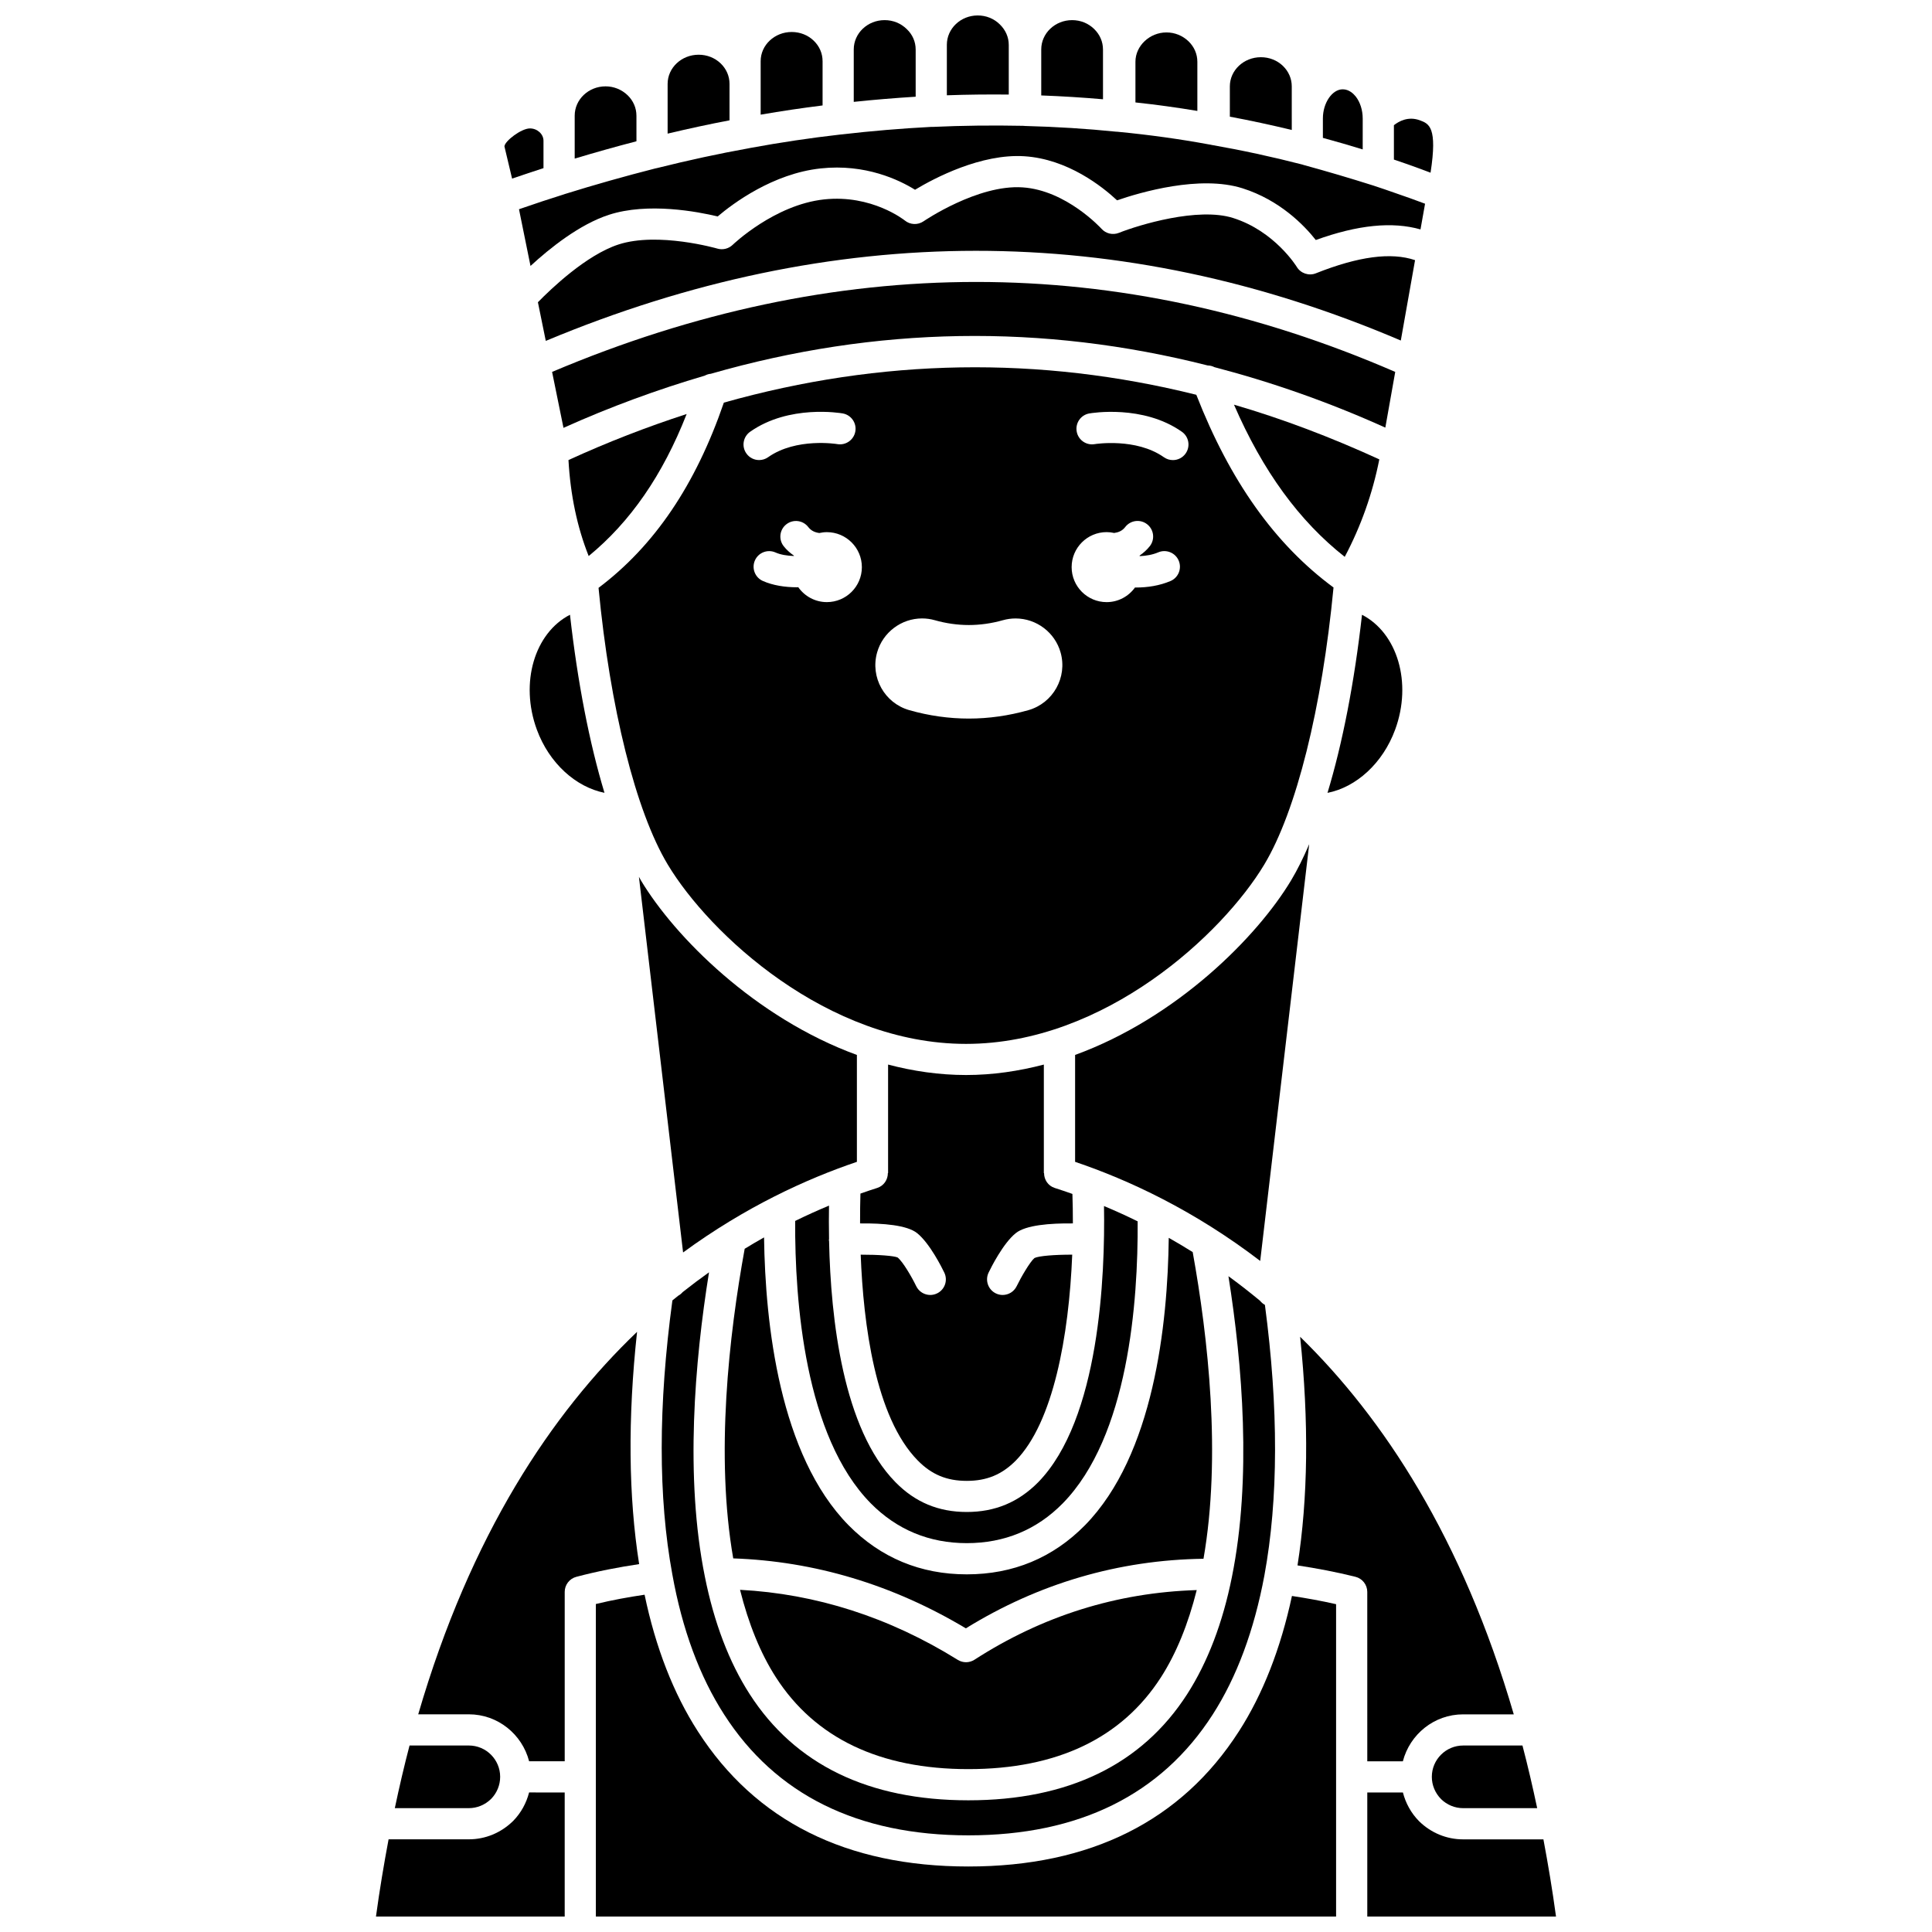
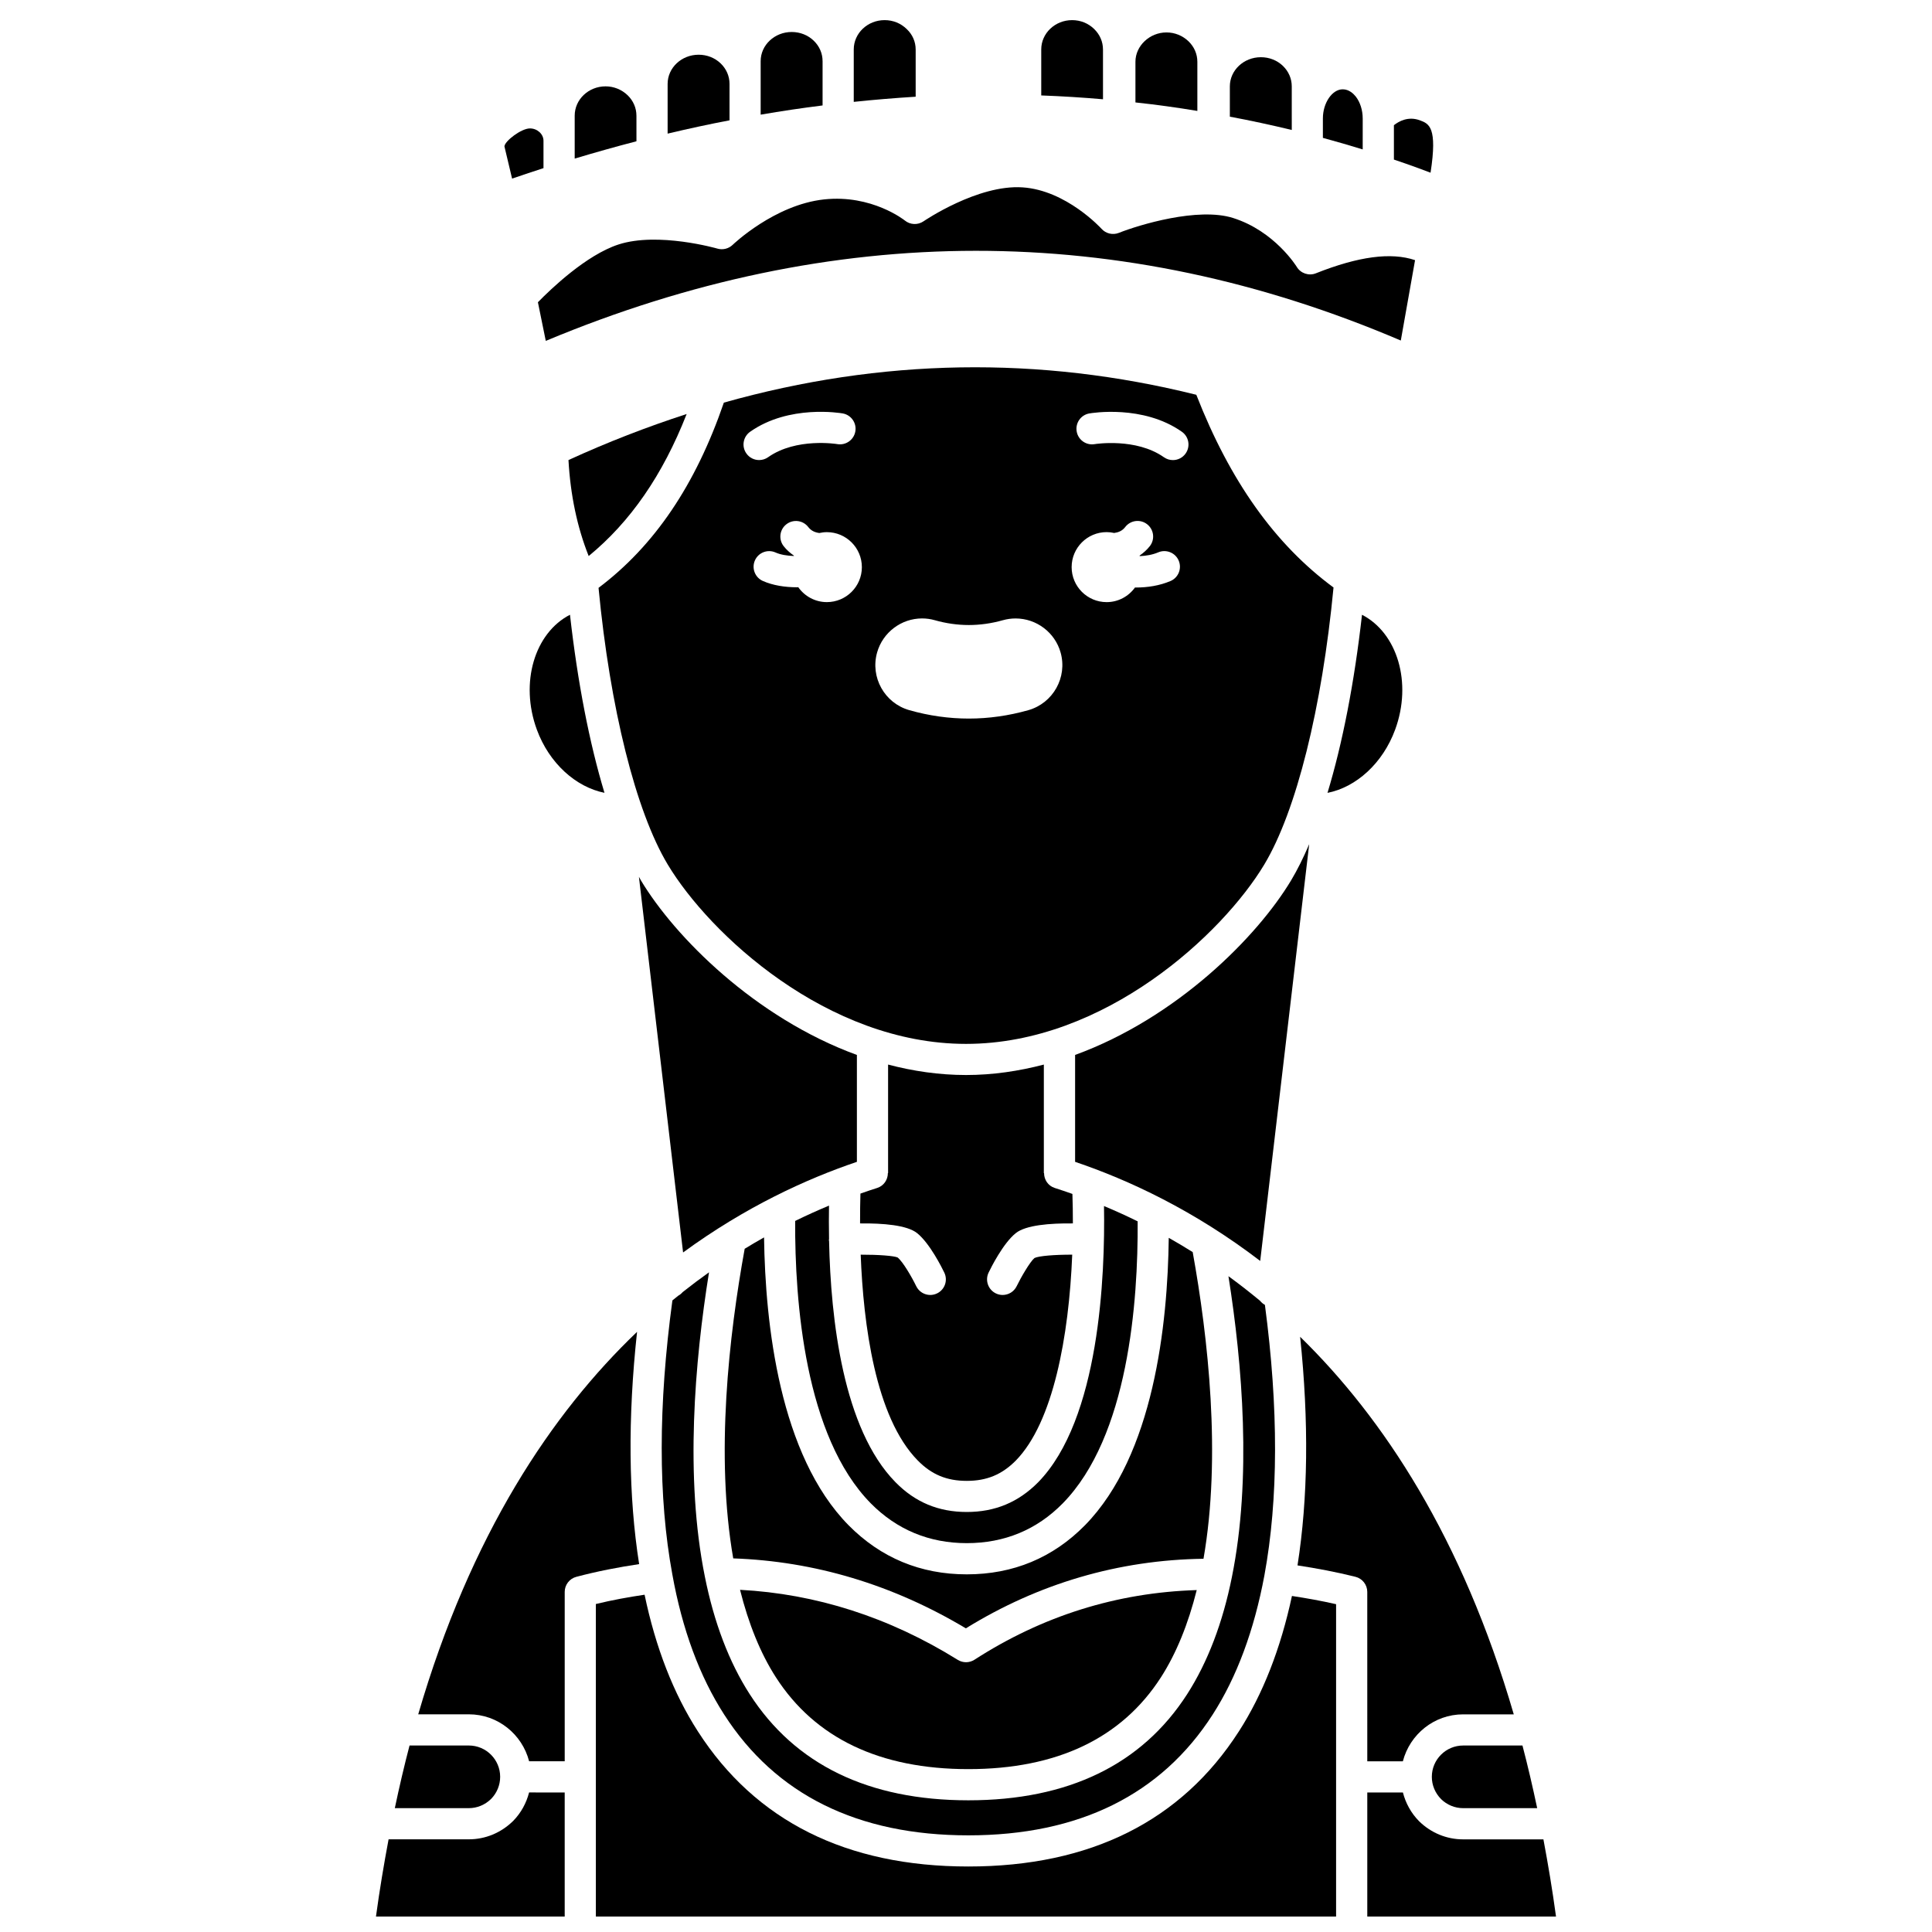
<svg xmlns="http://www.w3.org/2000/svg" width="800px" height="800px" version="1.1" viewBox="144 144 512 512">
  <defs>
    <clipPath id="d">
-       <path d="m394 148.09h18v21.906h-18z" />
-     </clipPath>
+       </clipPath>
    <clipPath id="c">
      <path d="m243 619h51v32.902h-51z" />
    </clipPath>
    <clipPath id="b">
      <path d="m506 619h51v32.902h-51z" />
    </clipPath>
    <clipPath id="a">
      <path d="m301 566h198v85.902h-198z" />
    </clipPath>
  </defs>
  <path d="m337.33 175.56v-9.336c0-2.039-0.832-3.957-2.332-5.406-1.555-1.496-3.629-2.316-5.848-2.316-4.535 0-8.223 3.465-8.223 7.723v13.188c5.59-1.328 11.086-2.516 16.406-3.527v-0.324z" />
-   <path d="m284.59 214.48c5.09-4.688 12.961-11.008 20.758-13.547 10.348-3.375 23.594-0.836 28.84 0.43 4.066-3.449 14.648-11.371 27.305-12.73 11.863-1.289 20.844 3.074 25 5.652 5.133-3.098 17.539-9.621 29.012-8.875 11.465 0.746 20.629 8.035 24.527 11.68 6.164-2.125 21.938-6.762 33.23-3.195 9.949 3.148 16.398 9.855 19.438 13.711 11.168-4.035 20.297-4.926 27.746-2.809l1.211-6.809c-2.609-0.98-5.215-1.922-7.863-2.82-1.902-0.676-3.828-1.332-5.773-1.973-6.449-2.039-12.027-3.688-18.66-5.508-0.016-0.004-0.023-0.012-0.043-0.02-0.07-0.02-0.145-0.043-0.211-0.066-7.941-2.047-16.027-3.797-24.039-5.199-0.133-0.02-0.262-0.055-0.391-0.086-0.094-0.008-0.195-0.023-0.289-0.043-7.719-1.426-15.797-2.543-24.012-3.336-0.059-0.004-0.121-0.012-0.191-0.023h-0.008-0.004-0.012c-0.129 0.008-0.281-0.008-0.414-0.02-7.754-0.793-15.832-1.297-24.008-1.508-0.105 0-0.551-0.031-0.652-0.043-8.031-0.164-16.074-0.07-23.852 0.285h-0.172-0.016-0.008-0.285c-7.887 0.414-15.938 1.086-23.719 1.996-0.098 0.012-0.207 0.02-0.305 0.023-0.047 0.004-0.086 0.012-0.133 0.016-7.848 0.891-15.852 2.09-23.789 3.551l-0.496 0.102c-7.723 1.383-15.801 3.129-24.133 5.211-0.113 0.027-0.418 0.09-0.531 0.113-8.195 2.094-16.168 4.348-23.965 6.781-0.094 0.039-0.191 0.07-0.285 0.098v0.004c-3.664 1.145-7.492 2.41-11.859 3.926z" />
  <path d="m312.66 174.65c0-2.035-0.832-3.957-2.336-5.41-1.578-1.516-3.656-2.356-5.844-2.356-4.516 0-8.18 3.481-8.18 7.766v11.379c5.426-1.629 10.887-3.164 16.367-4.594l-0.004-6.785z" />
  <path d="m363.66 472.66c-0.004-0.113 0.047-0.207 0.047-0.312-0.059-3.188-0.059-6.156-0.012-8.848-2.91 1.211-5.906 2.559-8.969 4.062-0.105 21.332 2.559 57.094 20.051 74.848 6.922 6.992 15.48 10.539 25.43 10.539 9.988 0 18.547-3.543 25.426-10.539 17.402-17.742 19.996-53.438 19.855-74.742-3.043-1.5-6.019-2.844-8.918-4.055 0.316 18.383-1.148 56.555-17.473 73.23-5.246 5.285-11.414 7.848-18.895 7.848-7.5 0-13.684-2.582-18.887-7.887-13.887-14.125-17.168-43.16-17.602-63.906-0.008-0.086-0.047-0.156-0.055-0.238z" />
  <path d="m400 428.89c-7.113 0-14.016-1.027-20.648-2.769v28.758h-0.059c0 1.75-1.066 3.379-2.82 3.938-1.445 0.457-2.938 0.961-4.449 1.496-0.066 2.195-0.105 4.887-0.098 7.906 6.074-0.066 12.465 0.441 15.129 2.582 3.352 2.691 6.582 9.184 7.195 10.457 0.992 2.059 0.129 4.523-1.926 5.508-0.578 0.277-1.188 0.414-1.793 0.414-1.535 0-3.012-0.859-3.723-2.332-1.16-2.402-3.527-6.481-4.926-7.602-0.949-0.445-5.125-0.762-9.789-0.746 0.703 18.398 3.867 43.094 15.113 54.531 3.676 3.746 7.68 5.414 12.992 5.414 5.309 0 9.316-1.66 13.008-5.387 9.906-10.117 14.074-32.914 14.945-54.559-4.66-0.012-8.883 0.332-10 0.887-1.184 0.98-3.555 5.059-4.719 7.461-0.715 1.473-2.184 2.332-3.723 2.332-0.602 0-1.215-0.133-1.793-0.414-2.051-0.992-2.914-3.461-1.926-5.512 0.609-1.273 3.848-7.766 7.191-10.453 2.676-2.148 9.082-2.648 15.145-2.582 0.008-2.668-0.043-5.269-0.125-7.816-1.598-0.566-3.172-1.098-4.691-1.582-1.754-0.559-2.82-2.184-2.82-3.938h-0.059v-28.758c-6.617 1.73-13.516 2.766-20.633 2.766z" />
  <path d="m460.08 475.82c-2.137-1.34-4.25-2.598-6.348-3.781-0.273 22.906-3.969 57.578-22.207 76.172-8.5 8.633-19.031 13.008-31.32 13.008-12.246 0-22.777-4.375-31.309-12.996-18.332-18.613-22.098-53.367-22.414-76.301-1.703 0.957-3.41 1.957-5.133 3.016-4.168 22.902-7.793 54.785-3.035 82.051 21.5 0.746 42.219 6.926 61.648 18.539 19.246-11.883 40.461-18.129 62.977-18.441 4.754-27.172 1.219-58.68-2.859-81.266z" />
  <path d="m335.91 598.37c13.645 21.246 35.414 32.016 64.715 32.016 29.324 0 51.105-10.766 64.746-32.008 6.375-9.906 10.984-22.309 13.703-36.852 3.731-20.254 3.762-44.391 0.141-71.719-0.504-0.277-0.945-0.645-1.293-1.09-2.793-2.309-5.586-4.488-8.371-6.508 3.711 23.422 6.191 53.656 0.91 79.742-2.43 12.121-6.418 22.562-11.852 31.023-12.008 18.664-31.52 28.125-57.984 28.125-26.438 0-45.938-9.461-57.945-28.121-5.453-8.465-9.453-18.965-11.895-31.203-5.289-26.238-2.703-56.867 1.109-80.598-2.324 1.652-4.656 3.402-6.992 5.254-0.332 0.383-0.723 0.715-1.18 0.957-0.512 0.414-1.023 0.82-1.531 1.242-3.762 27.789-3.781 52.215-0.02 72.578 2.613 14.578 7.238 27.078 13.738 37.16z" />
  <path d="m313.86 377.33c-0.184-0.305-0.359-0.648-0.539-0.961l11.703 99.547c16.473-12.051 32.602-19.465 46.062-24.016v-28.328c-26.996-9.859-48.273-31.32-57.227-46.242z" />
  <path d="m397.82 583.88c-18.195-11.316-37.59-17.504-57.703-18.562 2.246 8.977 5.398 16.805 9.504 23.184 10.395 16.148 27.555 24.332 51.004 24.332 23.473 0 40.645-8.184 51.035-24.328 4.106-6.391 7.246-14.199 9.484-23.121-21.266 0.668-40.93 6.871-58.902 18.461-0.68 0.438-1.461 0.66-2.238 0.66-0.758-0.004-1.516-0.211-2.184-0.625z" />
  <path d="m486.14 377.33c-8.953 14.922-30.23 36.383-57.227 46.242v28.328c14.277 4.828 31.555 12.883 49.055 26.262l12.984-110.45c-1.531 3.59-3.137 6.824-4.812 9.621z" />
  <path d="m486.33 175.39v-8.508c0-2.035-0.832-3.957-2.336-5.41-1.547-1.492-3.625-2.312-5.844-2.312-4.539 0-8.227 3.465-8.227 7.723v8.035c5.481 1.023 10.957 2.211 16.41 3.523v-3.051z" />
  <path d="m505.13 175.39c0-2.211-0.676-4.332-1.855-5.824-0.562-0.707-1.758-1.898-3.438-1.898-2.805 0-5.258 3.609-5.258 7.723v5.148c3.625 0.992 7.148 2.004 10.551 3.055l0.004-8.203z" />
  <path d="m461.31 160.36c0-2.035-0.832-3.957-2.336-5.41-1.578-1.516-3.656-2.356-5.844-2.356-4.461 0-8.227 3.555-8.227 7.766v10.785c5.481 0.586 10.973 1.344 16.41 2.25v-13.035z" />
  <path d="m523.11 189.77c1.879-12.098-0.406-12.984-2.824-13.883-3.09-1.148-5.578 0.258-6.887 1.293v9.109c1.035 0.355 2.082 0.703 3.106 1.066 2.207 0.75 4.41 1.598 6.606 2.414z" />
  <path d="m523.45 614.88c0 2.195 0.871 4.297 2.453 5.902 1.555 1.527 3.652 2.398 5.848 2.398h19.621c-1.207-5.715-2.504-11.262-3.902-16.602h-15.719c-4.578 0-8.301 3.727-8.301 8.301z" />
  <path d="m436.3 157.1c0-2.039-0.832-3.957-2.332-5.41-1.562-1.527-3.625-2.356-5.848-2.356-4.516 0-8.18 3.481-8.18 7.766v12.191c5.547 0.207 11.012 0.547 16.367 1.016l-0.004-13.207z" />
  <path d="m386.66 157.1c0-2.035-0.836-3.949-2.356-5.383-1.582-1.555-3.648-2.383-5.871-2.383-4.516 0-8.18 3.481-8.18 7.766v13.898c5.394-0.57 10.875-1.023 16.41-1.367v-12.531z" />
  <g clip-path="url(#d)">
-     <path d="m411.33 155.86c0-2.008-0.848-3.93-2.379-5.41-1.559-1.531-3.625-2.356-5.844-2.356-4.516 0-8.18 3.481-8.18 7.766v13.391c5.344-0.191 10.828-0.25 16.406-0.195v-13.195z" />
-   </g>
+     </g>
  <path d="m361.99 160.2c0-2.039-0.832-3.957-2.336-5.406-1.547-1.496-3.625-2.316-5.844-2.316-4.539 0-8.227 3.465-8.227 7.723v14.184c5.484-0.945 10.965-1.762 16.41-2.441v-11.742z" />
  <path d="m274.15 620.73c1.527-1.559 2.398-3.652 2.398-5.852 0-4.574-3.723-8.301-8.301-8.301h-15.715c-1.402 5.34-2.695 10.887-3.902 16.602h19.621c2.195 0 4.293-0.871 5.898-2.449z" />
  <path d="m288.03 188.56v-7.266c0-1.766-1.645-3.262-3.594-3.262-2.289 0-6.66 3.336-6.758 4.758l2.031 8.543c2.977-1.023 5.707-1.93 8.32-2.773z" />
  <path d="m513.73 337.36c4.57-12.434 0.586-25.617-8.785-30.441-2.019 17.934-5.156 34.039-9.145 47.199 7.594-1.492 14.645-7.82 17.93-16.758z" />
  <path d="m492.72 216.43c-1.867 0.742-4.035 0.02-5.074-1.723-0.051-0.082-5.832-9.453-16.867-12.938-9.297-2.945-25 1.848-30.266 3.941-1.609 0.641-3.453 0.207-4.609-1.086-0.086-0.094-9.328-10.215-20.926-10.969-11.836-0.805-26.082 8.887-26.227 8.988-1.523 1.043-3.555 0.953-4.977-0.219-0.074-0.059-8.73-6.945-21.387-5.578-13.133 1.414-24.113 11.93-24.223 12.039-1.074 1.031-2.621 1.41-4.035 1-0.152-0.047-15.727-4.5-26.223-1.094-8.527 2.781-17.887 11.754-21.355 15.305l2.086 10.242c76.086-31.797 152.27-31.828 226.59-0.094l3.777-21.301c-6.359-2.152-15.004-0.996-26.285 3.484z" />
  <path d="m286.27 337.36c3.277 8.934 10.371 15.234 17.922 16.746-3.981-13.16-7.121-29.27-9.141-47.191-9.367 4.824-13.352 18.012-8.781 30.445z" />
  <g clip-path="url(#c)">
    <path d="m279.99 626.57c-3.219 3.16-7.367 4.867-11.746 4.867l-21.266 0.004c-1.238 6.594-2.379 13.371-3.344 20.469h50.016v-32.887l-9.434-0.004c-0.73 2.805-2.129 5.41-4.227 7.551z" />
  </g>
  <g clip-path="url(#b)">
    <path d="m553.02 631.45h-21.27c-4.379 0-8.523-1.711-11.691-4.82-2.137-2.172-3.543-4.793-4.273-7.602h-9.441v32.879h50.016c-0.961-7.09-2.102-13.867-3.34-20.457z" />
  </g>
  <path d="m506.34 610.76h9.434c1.848-7.133 8.277-12.438 15.977-12.438h13.414c-13.617-46.75-34.562-78.527-56.617-100.06 2.352 22.543 2.094 42.836-0.695 60.586 5.09 0.777 10.227 1.738 15.363 3.023 1.832 0.457 3.125 2.109 3.125 4.008l0.004 44.883z" />
  <g clip-path="url(#a)">
    <path d="m472.31 602.84c-15.254 23.754-39.379 35.801-71.695 35.801-32.293 0-56.402-12.047-71.664-35.801-6.484-10.059-11.211-22.246-14.129-36.223-4.234 0.625-8.531 1.402-12.914 2.465v82.816h196.17v-82.77c-3.922-0.898-7.832-1.594-11.699-2.18-2.992 13.93-7.699 26-14.066 35.891z" />
  </g>
  <path d="m312.83 496.95c-22.559 21.551-44.094 53.641-57.996 101.36h13.41c7.703 0 14.133 5.309 15.977 12.438h9.434v-44.879c0-1.875 1.266-3.516 3.074-3.992 5.641-1.496 11.199-2.555 16.652-3.371-2.824-17.918-3.039-38.535-0.551-61.559z" />
  <path d="m461.03 248.62c-41.629-10.363-83.488-9.68-125.2 2.078-7.508 21.844-18.406 37.945-33.211 49.09 3.051 31.887 9.859 59.18 18.324 73.297 11.031 18.387 42.25 47.555 79.059 47.555s68.027-29.168 79.059-47.555c8.473-14.129 15.281-41.461 18.336-73.395-15.48-11.41-27.41-28.156-36.363-51.07zm-118.24 9.801c10.305-7.262 23.957-4.961 24.531-4.859 2.246 0.395 3.746 2.535 3.348 4.781-0.395 2.242-2.539 3.738-4.769 3.352-0.105-0.02-10.895-1.785-18.348 3.473-0.723 0.512-1.555 0.754-2.375 0.754-1.297 0-2.578-0.605-3.379-1.75-1.32-1.859-0.871-4.434 0.992-5.75zm20.336 45.145c-3.137 0-5.902-1.57-7.578-3.953-0.125 0-0.238 0.02-0.363 0.02-3.117 0-6.348-0.48-9.031-1.676-2.082-0.93-3.016-3.371-2.086-5.457 0.93-2.082 3.363-3.016 5.457-2.086 1.355 0.605 3.102 0.871 4.848 0.934 0.012-0.031 0.02-0.066 0.031-0.098-1.012-0.707-1.953-1.512-2.746-2.539-1.391-1.809-1.051-4.402 0.762-5.789 1.812-1.391 4.402-1.051 5.789 0.762 0.789 1.02 1.82 1.422 2.918 1.57 0.645-0.141 1.309-0.227 2-0.227 5.121 0 9.277 4.156 9.277 9.277 0 5.109-4.152 9.262-9.277 9.262zm53.387 28.641c-5.207 1.473-10.512 2.223-15.762 2.223-5.258 0-10.562-0.746-15.77-2.227-6.57-1.863-10.402-8.723-8.539-15.293 1.5-5.312 6.402-9.02 11.918-9.02 1.145 0 2.289 0.16 3.391 0.477 2.984 0.848 6.008 1.273 9 1.273s6.027-0.43 9.023-1.277c1.094-0.309 2.223-0.465 3.367-0.465 5.535 0 10.438 3.711 11.93 9.031 1.848 6.566-1.992 13.414-8.559 15.277zm37.676-34.227c-2.875 1.23-6.094 1.719-9.137 1.719-0.086 0-0.168-0.012-0.262-0.012-1.684 2.34-4.414 3.883-7.519 3.883-5.121 0-9.277-4.156-9.277-9.277 0-5.121 4.156-9.277 9.277-9.277 0.691 0 1.355 0.086 2 0.227 1.102-0.148 2.137-0.547 2.918-1.57 1.391-1.812 3.984-2.152 5.789-0.762 1.809 1.387 2.152 3.981 0.762 5.789-0.793 1.027-1.734 1.836-2.742 2.543 0.016 0.047 0.027 0.09 0.043 0.137 1.664-0.074 3.379-0.352 4.898-1 2.078-0.891 4.527 0.07 5.422 2.172 0.902 2.106-0.074 4.535-2.172 5.43zm4.016-33.801c-0.801 1.141-2.082 1.75-3.379 1.75-0.82 0-1.652-0.242-2.375-0.754-7.406-5.223-18.242-3.496-18.336-3.477-2.25 0.395-4.391-1.105-4.781-3.352-0.402-2.246 1.102-4.391 3.348-4.781 0.578-0.098 14.227-2.398 24.531 4.859 1.859 1.312 2.305 3.887 0.992 5.754z" />
  <path d="m325.97 253.72c-10.453 3.387-20.898 7.426-31.32 12.199 0.52 9.312 2.32 17.824 5.356 25.438 11.02-9.035 19.598-21.406 25.965-37.637z" />
-   <path d="m513.75 242.56c-73.238-31.789-148.37-31.789-223.44 0l3.019 14.824c12.457-5.598 24.938-10.16 37.43-13.832 0.5-0.27 1.039-0.449 1.613-0.496 43.871-12.609 87.898-13.305 131.68-2.203 0.637 0.008 1.242 0.168 1.801 0.453 15.129 3.953 30.227 9.23 45.273 16.016z" />
-   <path d="m500.37 291.57c4.285-8.09 7.363-16.738 9.164-25.832-12.805-5.867-25.648-10.742-38.516-14.496 7.648 17.629 17.336 30.879 29.352 40.328z" />
</svg>